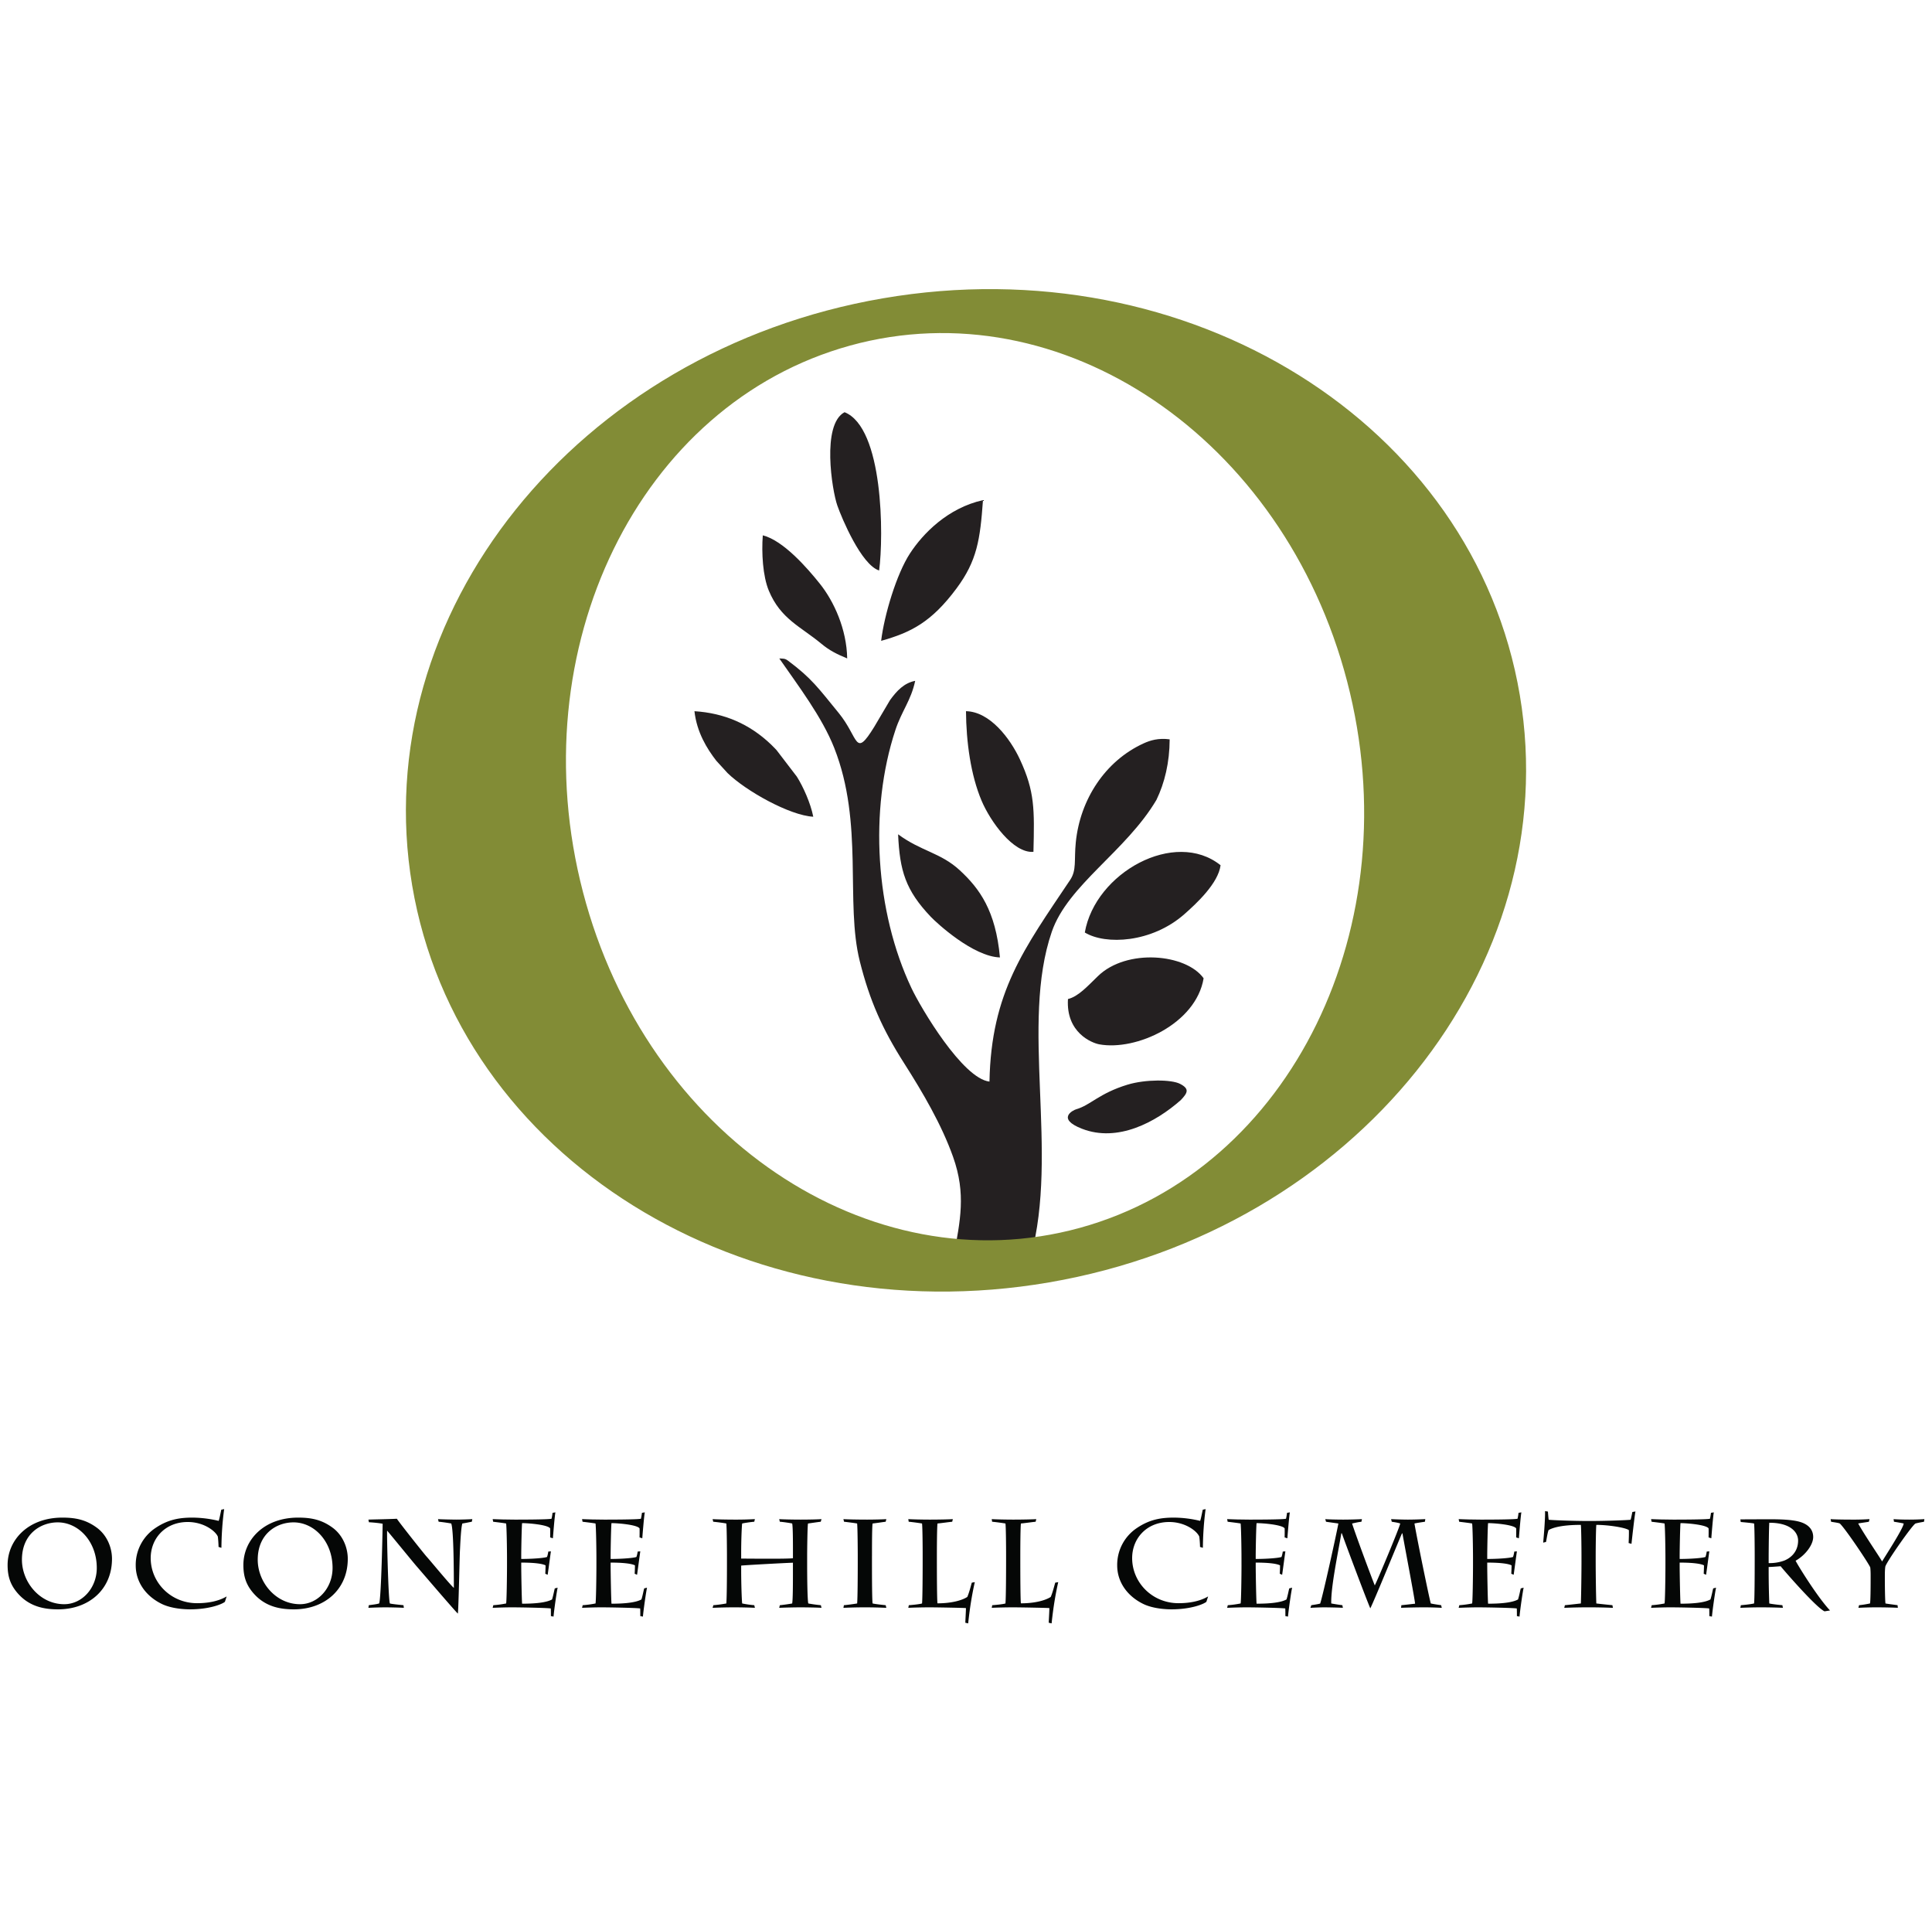
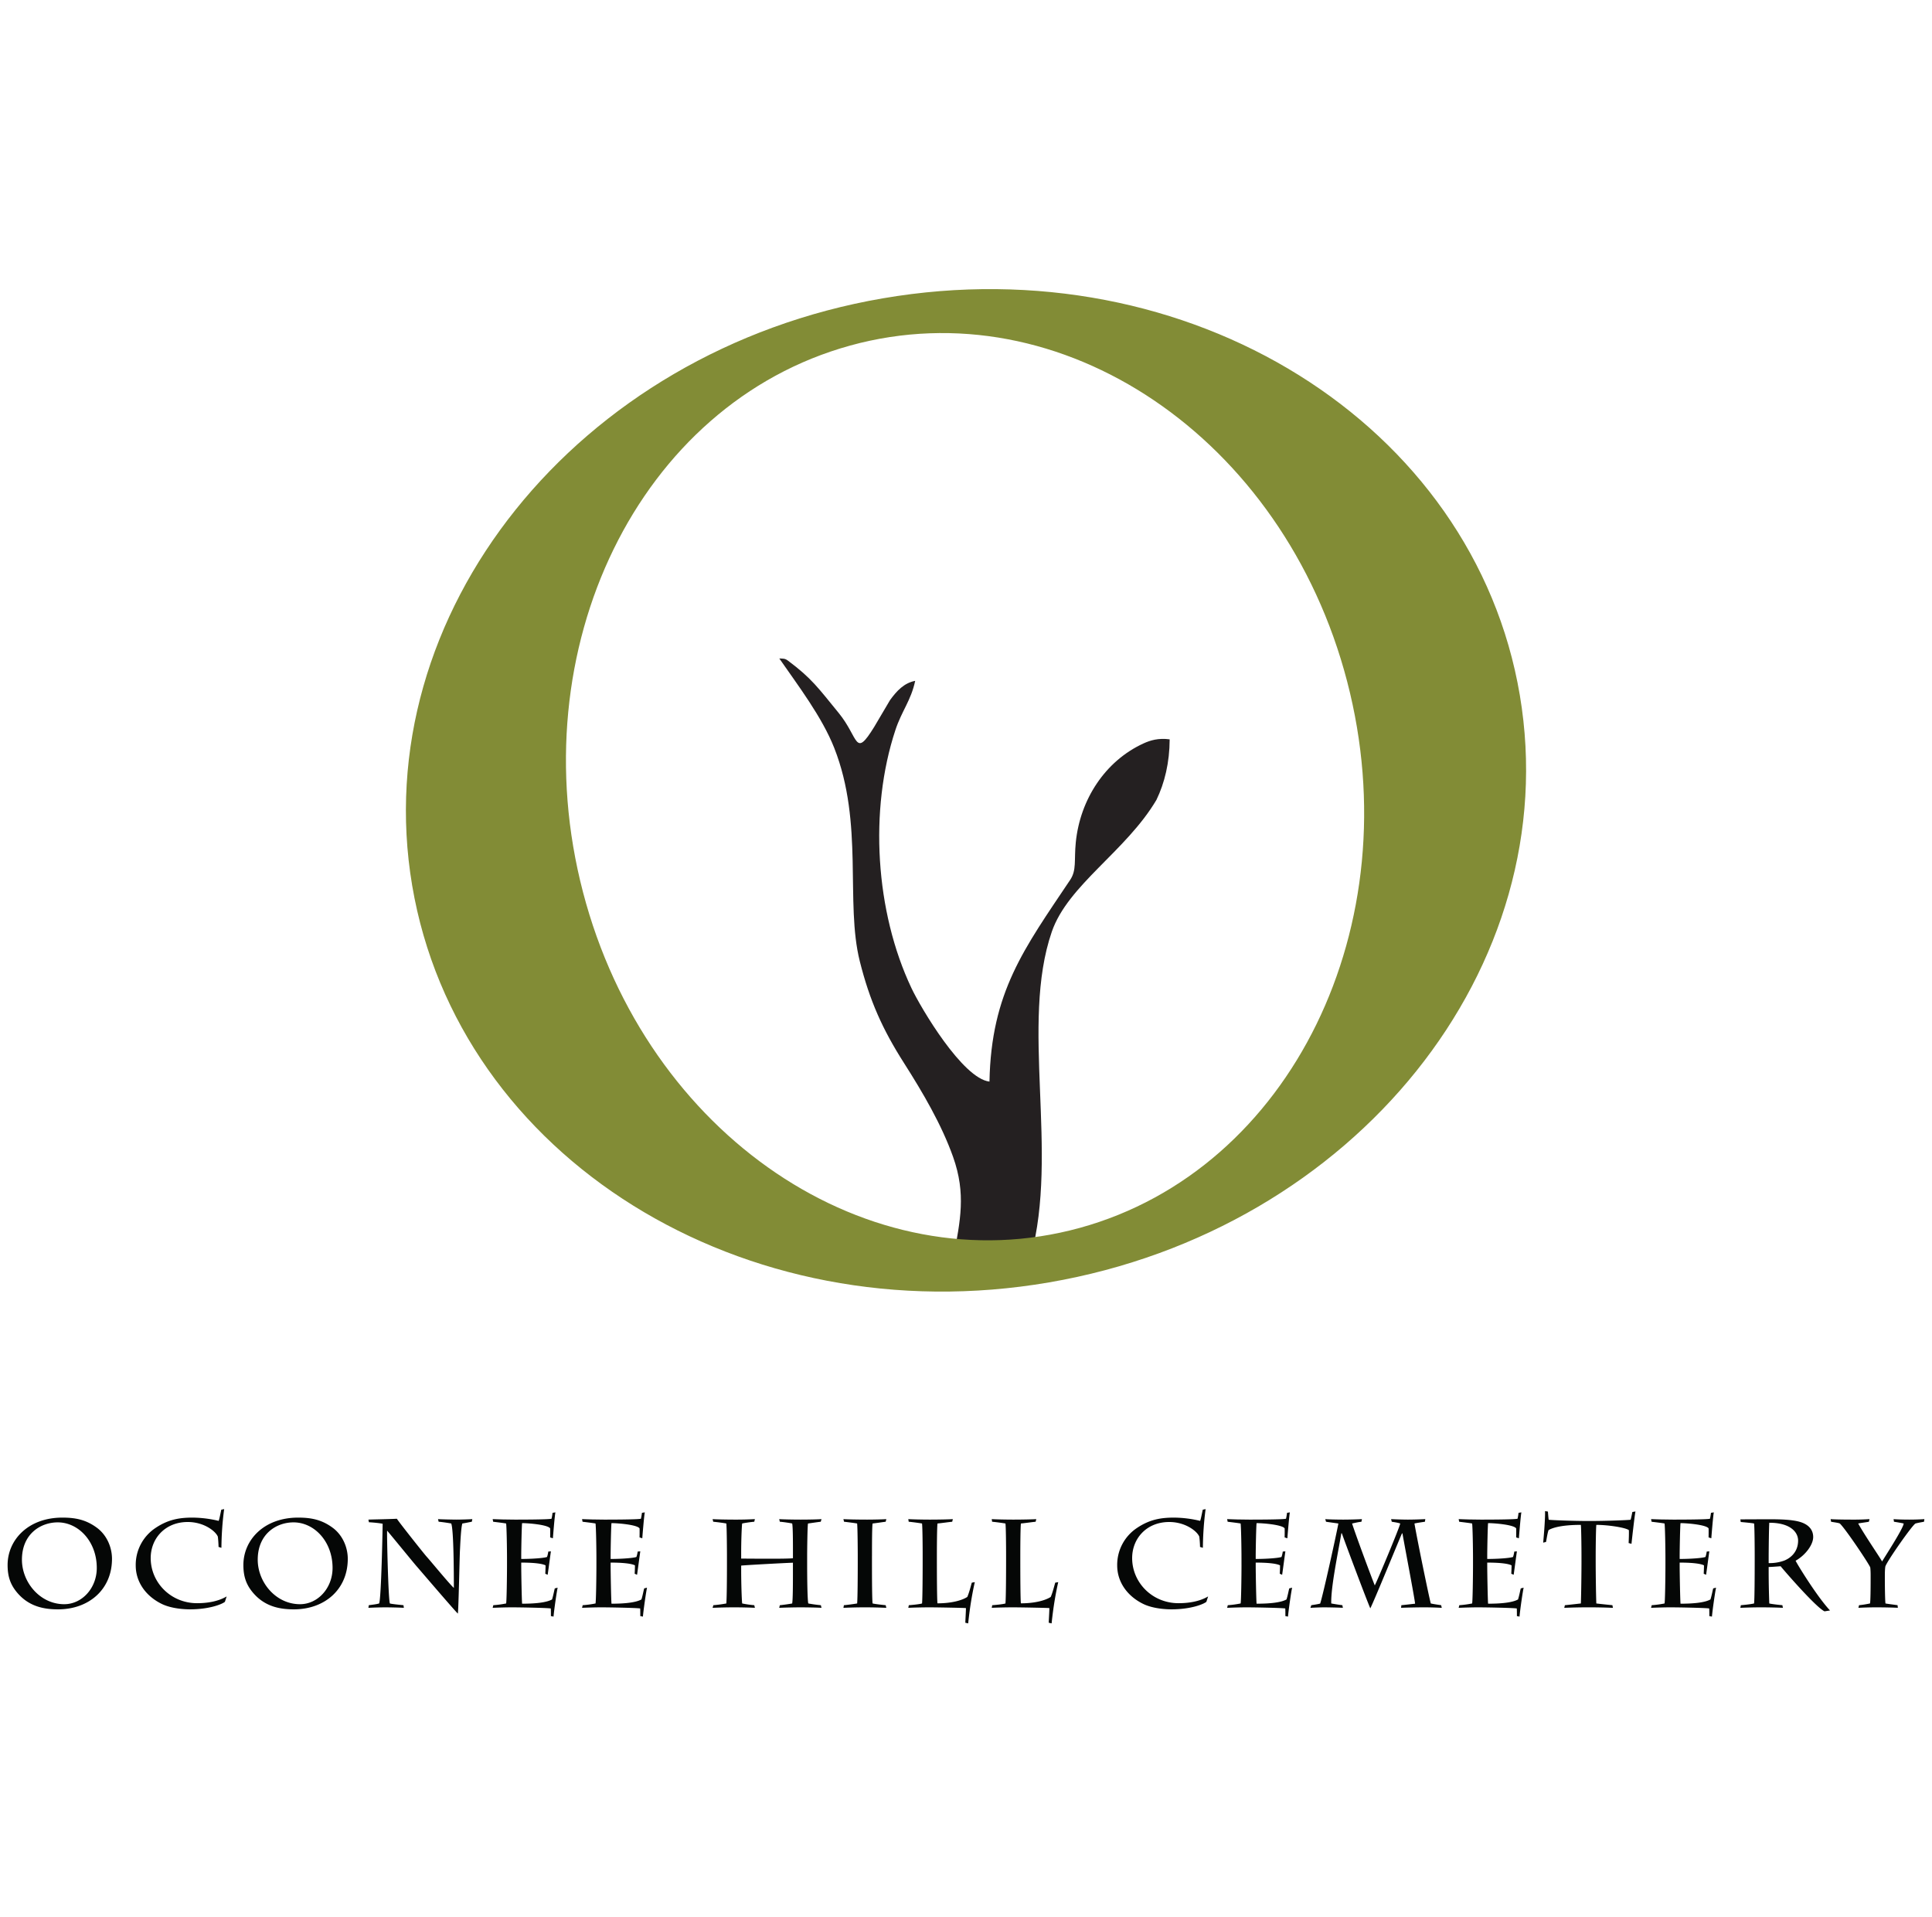
<svg xmlns="http://www.w3.org/2000/svg" width="127" height="126" viewBox="0 0 127 126" fill="none">
  <path fill-rule="evenodd" clip-rule="evenodd" d="M62.69 82.57h5.07c1.856-6.853-.708-15.266 1.379-21.333 1.06-3.08 4.881-5.29 6.88-8.67.536-1.108.864-2.451.869-3.978-.747-.1-1.28.068-1.719.268-2.52 1.153-4.174 3.688-4.453 6.513-.117 1.183.065 1.807-.37 2.458-3.027 4.52-5.19 7.366-5.303 13.254-1.762-.201-4.502-4.82-5.13-6.148-2.37-5.008-2.795-11.688-1.053-16.958.418-1.264 1.025-1.936 1.3-3.232-.74.145-1.213.66-1.656 1.27l-1.033 1.75c-1.304 2.11-.992.736-2.345-.915-1.339-1.635-1.761-2.263-3.334-3.436-.209-.155-.315-.122-.565-.14 1.244 1.794 2.811 3.85 3.611 5.88 1.959 4.965.71 10.152 1.68 14.018.648 2.588 1.49 4.471 2.913 6.701 1.227 1.925 2.466 4.037 3.218 6.154.87 2.445.465 4.204.042 6.543Z" fill="#242021" />
-   <path fill-rule="evenodd" clip-rule="evenodd" d="M67.933 55.982c.07-2.8.09-3.96-.884-6.063-.649-1.401-1.983-3.151-3.55-3.18.015 2.009.309 4.19 1.025 5.882.576 1.362 2.088 3.472 3.409 3.361ZM71.31 61.283c1.36.83 4.393.687 6.54-1.2.804-.707 2.234-2.036 2.385-3.22-3.005-2.403-8.24.486-8.925 4.42ZM79.12 64.293c-1.155-1.617-5.06-1.975-6.947-.143-.709.688-1.294 1.34-1.97 1.507-.14 2.217 1.581 2.889 2.057 2.976 2.421.445 6.36-1.344 6.86-4.34ZM53.46 53.675c-.175-.891-.663-1.975-1.078-2.633l-1.332-1.74-.093-.1-.191-.193c-.028-.028-.067-.068-.096-.095-1.408-1.338-3.06-2.05-5.02-2.174.152 1.376.816 2.46 1.439 3.26l.736.805c1.201 1.172 4.089 2.79 5.634 2.87ZM74.114 71.285c-1.86.567-2.433 1.346-3.363 1.613-.225.064-1.323.623.374 1.283 2.346.913 4.843-.427 6.495-1.885.44-.467.599-.733-.052-1.067-.563-.29-2.264-.306-3.454.056ZM55.69 43.272c-.033-1.925-.872-3.753-1.794-4.906-.831-1.04-2.4-2.842-3.754-3.185-.086 1.143-.005 2.675.399 3.644.774 1.856 2.093 2.352 3.452 3.482.525.436.987.67 1.696.965ZM57.789 37.493c.304-2.26.285-9.38-2.271-10.403-1.525.8-.825 5.136-.478 6.128.295.843 1.577 3.9 2.749 4.275ZM57.922 42.116c1.95-.549 3.3-1.218 4.956-3.447 1.351-1.819 1.553-3.21 1.738-5.8-2.307.513-3.944 2.19-4.8 3.504-.887 1.358-1.692 4.059-1.894 5.743ZM65.731 62.921c-.28-3.075-1.34-4.525-2.64-5.727-1.261-1.164-2.532-1.24-4.054-2.364.107 2.393.486 3.677 2.159 5.432.375.393 2.762 2.603 4.535 2.66Z" fill="#242021" />
  <path fill-rule="evenodd" clip-rule="evenodd" d="M58.038 19.605c20.106-3.453 38.85 8.225 41.868 26.083 3.016 17.86-10.837 35.136-30.944 38.59-20.106 3.453-38.85-8.225-41.868-26.084-3.016-17.859 10.837-35.136 30.944-38.589Zm-2.156 3.105c13.872-3.821 28.5 6.06 32.672 22.072 4.173 16.01-3.69 32.088-17.561 35.91-13.872 3.821-28.5-6.06-32.672-22.071-4.173-16.011 3.69-32.089 17.561-35.91Z" fill="#828C36" />
  <path d="M3.82 105.765c2.017 0 3.542-1.302 3.542-3.319 0-.766-.344-1.565-.992-2.043-.713-.527-1.402-.667-2.27-.667-2.264 0-3.6 1.483-3.6 3.113 0 .774.189 1.376.787 1.993.763.783 1.705.923 2.533.923Zm.402-.338c-1.599 0-2.78-1.449-2.78-2.924 0-1.696 1.23-2.454 2.354-2.454 1.36 0 2.566 1.252 2.566 2.998 0 1.318-.967 2.38-2.14 2.38ZM14.555 101.721c.008-.782.057-1.639.18-2.545l-.189.042c-.024.098-.123.626-.172.733a7.55 7.55 0 0 0-1.713-.215c-.828 0-1.59.108-2.444.684a2.908 2.908 0 0 0-1.295 2.462c0 1.054.631 1.993 1.697 2.52.664.33 1.558.363 1.861.363 1.287 0 2.115-.338 2.304-.494l.115-.355c-.582.346-1.32.445-1.943.445-1.73 0-3.05-1.359-3.05-2.965 0-1.284.943-2.371 2.435-2.371 1.058 0 1.82.593 1.976.955.024.14.049.527.049.683l.189.058ZM19.32 105.765c2.016 0 3.541-1.302 3.541-3.319 0-.766-.344-1.565-.992-2.043-.713-.527-1.402-.667-2.27-.667-2.264 0-3.6 1.483-3.6 3.113 0 .774.189 1.376.787 1.993.763.783 1.705.923 2.534.923Zm.401-.338c-1.598 0-2.779-1.449-2.779-2.924 0-1.696 1.23-2.454 2.353-2.454 1.36 0 2.566 1.252 2.566 2.998 0 1.318-.967 2.38-2.14 2.38ZM24.251 100.041c.312.017.713.058.902.099 0 .272-.09 4.892-.23 5.238-.188.057-.45.082-.68.115l-.025.173c.238-.017.878-.033 1.115-.033.213 0 1.066.016 1.214.033l-.025-.173c-.156-.017-.77-.074-.894-.115-.106-.297-.205-4.62-.18-4.785.27.313 1.828 2.223 1.943 2.347.189.214 2.46 2.874 2.706 3.105.049-.33.114-3.789.139-4.176.016-.263.057-1.424.156-1.746.221-.032.516-.098.623-.115l.033-.173c-.172.017-.853.033-1.033.033-.18 0-1.066-.016-1.222-.033l.041.173c.23.017.664.083.828.115.164.429.172 3.319.172 4.233-.262-.222-1.566-1.811-1.779-2.042-.14-.148-1.787-2.223-1.968-2.503-.639.032-1.41.04-1.869.057l.033.173ZM33.328 102.808c0 .906-.024 2.421-.057 2.57a6.614 6.614 0 0 1-.844.115l-.041.173c.32-.017.967-.033 1.246-.033.516 0 2.336.033 2.574.074.008.132.008.28.008.502l.173.033c.032-.411.213-1.663.27-1.902l-.188.049c-.05.182-.09.437-.18.725-.378.214-1.149.28-1.968.28-.025-.239-.058-2.034-.058-2.536v-.165c.705 0 1.345.049 1.599.181 0 .165-.008.379-.017.552l.156.066c.041-.264.189-1.392.213-1.54l-.172.016a1.997 1.997 0 0 1-.082.354c-.197.074-.992.132-1.697.132v-.165c0-.486.033-2.075.058-2.19.434 0 1.697.107 1.844.346.008.164 0 .535 0 .593l.18.057c.017-.255.124-1.531.165-1.704l-.189.032a3.12 3.12 0 0 1-.066.388c-.221.057-2.148.057-2.41.057-.18 0-.45-.008-.721-.008-.271-.008-.542-.016-.738-.025l.032.173c.197.025.697.083.853.115.033.256.057 1.565.057 2.306v.379ZM39.205 102.808c0 .906-.025 2.421-.058 2.57a6.615 6.615 0 0 1-.844.115l-.041.173c.32-.017.967-.033 1.246-.033.516 0 2.336.033 2.574.074.008.132.008.28.008.502l.173.033c.032-.411.213-1.663.27-1.902l-.188.049c-.05.182-.09.437-.18.725-.378.214-1.148.28-1.968.28-.025-.239-.058-2.034-.058-2.536v-.165c.705 0 1.345.049 1.599.181 0 .165-.008.379-.017.552l.156.066c.041-.264.189-1.392.213-1.54l-.172.016a1.989 1.989 0 0 1-.082.354c-.196.074-.992.132-1.697.132v-.165c0-.486.033-2.075.058-2.19.434 0 1.697.107 1.844.346.009.164 0 .535 0 .593l.18.057c.017-.255.124-1.531.165-1.704l-.189.032a3.12 3.12 0 0 1-.066.388c-.22.057-2.148.057-2.41.057-.18 0-.45-.008-.721-.008-.27-.008-.541-.016-.738-.025l.032.173c.197.025.697.083.853.115.033.256.058 1.565.058 2.306v.379ZM47.786 102.981c0 .626-.008 2.01-.04 2.397a8.463 8.463 0 0 1-.854.115l-.049.173a32.601 32.601 0 0 1 1.443-.033c.353 0 1.164.016 1.337.033l-.041-.173a6.634 6.634 0 0 1-.796-.115c-.032-.305-.065-1.359-.065-2.199v-.288c.115-.025 3.017-.182 3.402-.19v.478c0 .873 0 1.919-.049 2.199-.148.033-.689.107-.812.115l-.04.173c.278-.017 1.049-.033 1.401-.033.386 0 1.222.016 1.378.033l-.041-.173a9.414 9.414 0 0 1-.828-.115c-.058-.28-.074-1.639-.074-2.595v-.576c0-.222.016-1.919.057-2.084.238-.032.672-.098.837-.115l.049-.173c-.148.017-.837.033-1.37.033-.508 0-1.27-.016-1.41-.033l.041.173c.238.017.673.083.812.115.05.206.05 1.26.05 1.903v.379c-.329.057-3.198.024-3.403.024v-.403c0-.708.033-1.68.065-1.903.132-.032.566-.098.796-.115l.04-.173a22.06 22.06 0 0 1-1.336.033c-.524 0-1.303-.016-1.443-.033l.041.173c.205.017.714.083.861.115.033.272.041 1.82.041 2.084v.774ZM57.32 102.256c0-1.013.007-1.968.04-2.133.295-.032.697-.098.86-.115l.042-.173c-.14.017-.845.033-1.263.033-.647 0-1.402-.016-1.557-.033l.04.173c.156.017.697.083.861.115.033.28.041 1.82.041 2.092v.486c0 .807-.008 2.331-.04 2.677-.173.033-.73.107-.87.115l-.032.173a30.577 30.577 0 0 1 2.82 0l-.041-.173c-.164-.017-.656-.066-.86-.115-.034-.165-.042-1.54-.042-2.611v-.511ZM60.651 102.611c0 .815-.008 2.404-.04 2.767-.173.057-.747.107-.87.115l-.033.173c.23-.017.984-.033 1.394-.033.443 0 2.214.033 2.394.049 0 .223-.04.849-.04.964l.188.041c.114-1.104.27-1.976.434-2.709l-.197.033c-.065.23-.172.658-.295.938-.311.206-.983.42-1.96.42-.032-.181-.04-1.762-.04-2.841v-.296c0-.659.008-1.845.04-2.109.329-.032.772-.098.968-.115l.041-.173c-.164.017-.959.033-1.508.033-.5 0-1.214-.016-1.419-.033l.025.173c.213.017.697.083.877.115.033.264.041 1.54.041 2.01v.478ZM66.135 102.611c0 .815-.008 2.404-.041 2.767-.172.057-.746.107-.87.115l-.032.173c.23-.017.984-.033 1.394-.033.443 0 2.213.033 2.394.049 0 .223-.041.849-.041.964l.189.041c.114-1.104.27-1.976.434-2.709l-.197.033c-.065.23-.172.658-.295.938-.311.206-.984.42-1.96.42-.032-.181-.04-1.762-.04-2.841v-.296c0-.659.008-1.845.04-2.109.329-.032.771-.098.968-.115l.041-.173c-.164.017-.96.033-1.508.033-.5 0-1.214-.016-1.419-.033l.025.173c.213.017.697.083.877.115.033.264.041 1.54.041 2.01v.478ZM79.071 101.721c.008-.782.058-1.639.18-2.545l-.188.042c-.025.098-.123.626-.172.733a7.55 7.55 0 0 0-1.714-.215c-.828 0-1.59.108-2.443.684a2.908 2.908 0 0 0-1.295 2.462c0 1.054.631 1.993 1.697 2.52.664.33 1.558.363 1.861.363 1.287 0 2.115-.338 2.304-.494l.115-.355c-.582.346-1.32.445-1.944.445-1.73 0-3.05-1.359-3.05-2.965 0-1.284.944-2.371 2.436-2.371 1.057 0 1.82.593 1.975.955.025.14.05.527.05.683l.188.058ZM81.61 102.808c0 .906-.025 2.421-.058 2.57a6.615 6.615 0 0 1-.844.115l-.041.173c.32-.017.967-.033 1.246-.033.516 0 2.336.033 2.574.074.008.132.008.28.008.502l.172.033c.033-.411.214-1.663.271-1.902l-.189.049c-.049.182-.09.437-.18.725-.377.214-1.148.28-1.968.28-.024-.239-.057-2.034-.057-2.536v-.165c.705 0 1.345.049 1.599.181 0 .165-.008.379-.017.552l.156.066c.041-.264.189-1.392.213-1.54l-.172.016a1.989 1.989 0 0 1-.082.354c-.197.074-.992.132-1.697.132v-.165c0-.486.033-2.075.058-2.19.434 0 1.697.107 1.844.346.008.164 0 .535 0 .593l.18.057c.017-.255.123-1.531.164-1.704l-.188.032a3.12 3.12 0 0 1-.066.388c-.221.057-2.148.057-2.41.057-.18 0-.45-.008-.722-.008-.27-.008-.54-.016-.737-.025l.032.173c.197.025.697.083.853.115.033.256.057 1.565.057 2.306v.379ZM92.101 105.666c.238-.017 1.14-.033 1.517-.033.385 0 .877.016 1.156.033l-.04-.173c-.148-.025-.476-.066-.681-.115-.14-.519-.919-4.332-1.074-5.255.172-.041.573-.098.688-.115l.025-.173a23.21 23.21 0 0 1-1.14.033c-.287 0-.844-.016-1.107-.033l.042.173c.147.025.401.058.557.115-.016.19-1.435 3.599-1.673 4.069-.254-.626-1.254-3.319-1.492-4.069.156-.032.386-.09.615-.115l.033-.173c-.23.017-.877.033-1.23.033-.434 0-1.074-.016-1.18-.033l.049.173c.09.017.59.083.812.115-.123.676-1.017 4.744-1.197 5.263-.18.049-.443.082-.583.107l-.057.173c.27-.017.689-.033.91-.033.156 0 1.107.016 1.222.033l-.033-.173a15.18 15.18 0 0 1-.73-.115c-.033-1.063.451-3.352.664-4.612h.033c.098.313 1.64 4.422 1.87 4.933.245-.47 1.86-4.423 2.082-4.925h.032c.099.609.812 4.315.829 4.62-.164.017-.787.091-.902.099l-.017.173ZM96.828 102.808c0 .906-.024 2.421-.057 2.57a6.615 6.615 0 0 1-.844.115l-.041.173c.32-.017.967-.033 1.246-.033.516 0 2.336.033 2.574.074.008.132.008.28.008.502l.172.033c.033-.411.214-1.663.271-1.902l-.189.049c-.049.182-.09.437-.18.725-.377.214-1.148.28-1.968.28-.024-.239-.057-2.034-.057-2.536v-.165c.705 0 1.345.049 1.599.181 0 .165-.008.379-.017.552l.156.066c.041-.264.189-1.392.213-1.54l-.172.016a1.989 1.989 0 0 1-.082.354c-.197.074-.992.132-1.697.132v-.165c0-.486.033-2.075.057-2.19.435 0 1.698.107 1.845.346.008.164 0 .535 0 .593l.18.057c.017-.255.123-1.531.164-1.704l-.188.032a3.12 3.12 0 0 1-.066.388c-.221.057-2.148.057-2.41.057-.18 0-.451-.008-.722-.008-.27-.008-.54-.016-.737-.025l.032.173c.197.025.697.083.853.115.033.256.057 1.565.057 2.306v.379ZM103.959 102.602c0 .717-.017 2.133-.041 2.776-.197.024-.861.098-1.05.115l-.041.173a38.234 38.234 0 0 1 3.198 0l-.033-.173c-.156-.017-.902-.091-1.058-.115-.024-.659-.041-2.051-.041-2.776v-.37c0-.593.017-1.796.041-2.018.796 0 1.935.181 2.14.346.009.181 0 .519-.016.848l.188.05c.025-.247.214-1.936.263-2.125l-.205.033c-.033.156-.082.412-.115.51-.131.025-1.549.083-2.738.083-1.107 0-2.517-.058-2.648-.083-.025-.172-.041-.428-.05-.535l-.188-.033c.008.65-.09 1.68-.123 2.075l.188-.049c.05-.272.099-.593.164-.774.222-.14.812-.346 2.124-.346.024.189.041 1.408.041 2.018v.37ZM109.477 102.808c0 .906-.024 2.421-.057 2.57a6.593 6.593 0 0 1-.845.115l-.041.173c.32-.017.968-.033 1.247-.033.516 0 2.336.033 2.574.074.008.132.008.28.008.502l.172.033c.033-.411.213-1.663.271-1.902l-.189.049c-.049.182-.09.437-.18.725-.377.214-1.148.28-1.968.28-.024-.239-.057-2.034-.057-2.536v-.165c.705 0 1.344.049 1.599.181 0 .165-.009.379-.017.552l.156.066c.041-.264.189-1.392.213-1.54l-.172.016a1.955 1.955 0 0 1-.082.354c-.197.074-.992.132-1.697.132v-.165c0-.486.033-2.075.057-2.19.435 0 1.697.107 1.845.346.008.164 0 .535 0 .593l.18.057c.017-.255.123-1.531.164-1.704l-.188.032a3.15 3.15 0 0 1-.066.388c-.221.057-2.148.057-2.41.057-.181 0-.451-.008-.722-.008-.27-.008-.541-.016-.738-.025l.033.173c.197.025.697.083.853.115.033.256.057 1.565.057 2.306v.379ZM115.345 102.66c0 .865-.008 2.479-.041 2.718-.229.057-.754.107-.869.115l-.033.173a31.07 31.07 0 0 1 1.386-.033c.377 0 1.205.016 1.41.033l-.033-.173c-.18-.017-.721-.074-.861-.115a58.811 58.811 0 0 1-.041-2.183v-.214c.14 0 .476-.025.787-.049.132.173 2.312 2.701 2.886 2.964l.361-.057c-.853-.906-2.173-3.064-2.263-3.27.632-.354 1.156-1.037 1.156-1.556 0-.453-.27-.766-.705-.939-.557-.222-1.533-.23-2.312-.23l-1.771.008.025.173c.18.016.738.066.877.098.033.157.041 1.738.041 2.035v.502Zm.918-.189c0-.585.017-2.059.041-2.397 1.419 0 1.894.642 1.894 1.169 0 .816-.582 1.195-.934 1.326a2.829 2.829 0 0 1-1.001.157v-.255ZM122.966 103.821c0 .527-.008 1.433-.041 1.557a6.686 6.686 0 0 1-.721.115l-.041.173c.23-.017.828-.033 1.123-.033.558 0 1.296.016 1.468.033l-.017-.173c-.155-.025-.697-.091-.795-.115-.033-.206-.041-1.31-.041-1.532v-.313c0-.198.008-.445.033-.585.115-.362 1.804-2.767 1.984-2.825.172-.049.434-.09.557-.115l.025-.173c-.189.017-.615.033-.992.033-.451 0-.91-.016-1.033-.033l.025.173c.106.017.467.074.639.115-.025.338-1.287 2.257-1.418 2.496-.254-.437-1.091-1.639-1.574-2.496.188-.041.557-.082.705-.115l.041-.173a15.1 15.1 0 0 1-1.132.033c-.746 0-1.287-.016-1.426-.033l.032.173c.164.033.468.066.574.115.378.355 1.935 2.677 2.001 2.891.024.214.024.428.024.544v.263Z" fill="#050706" />
</svg>